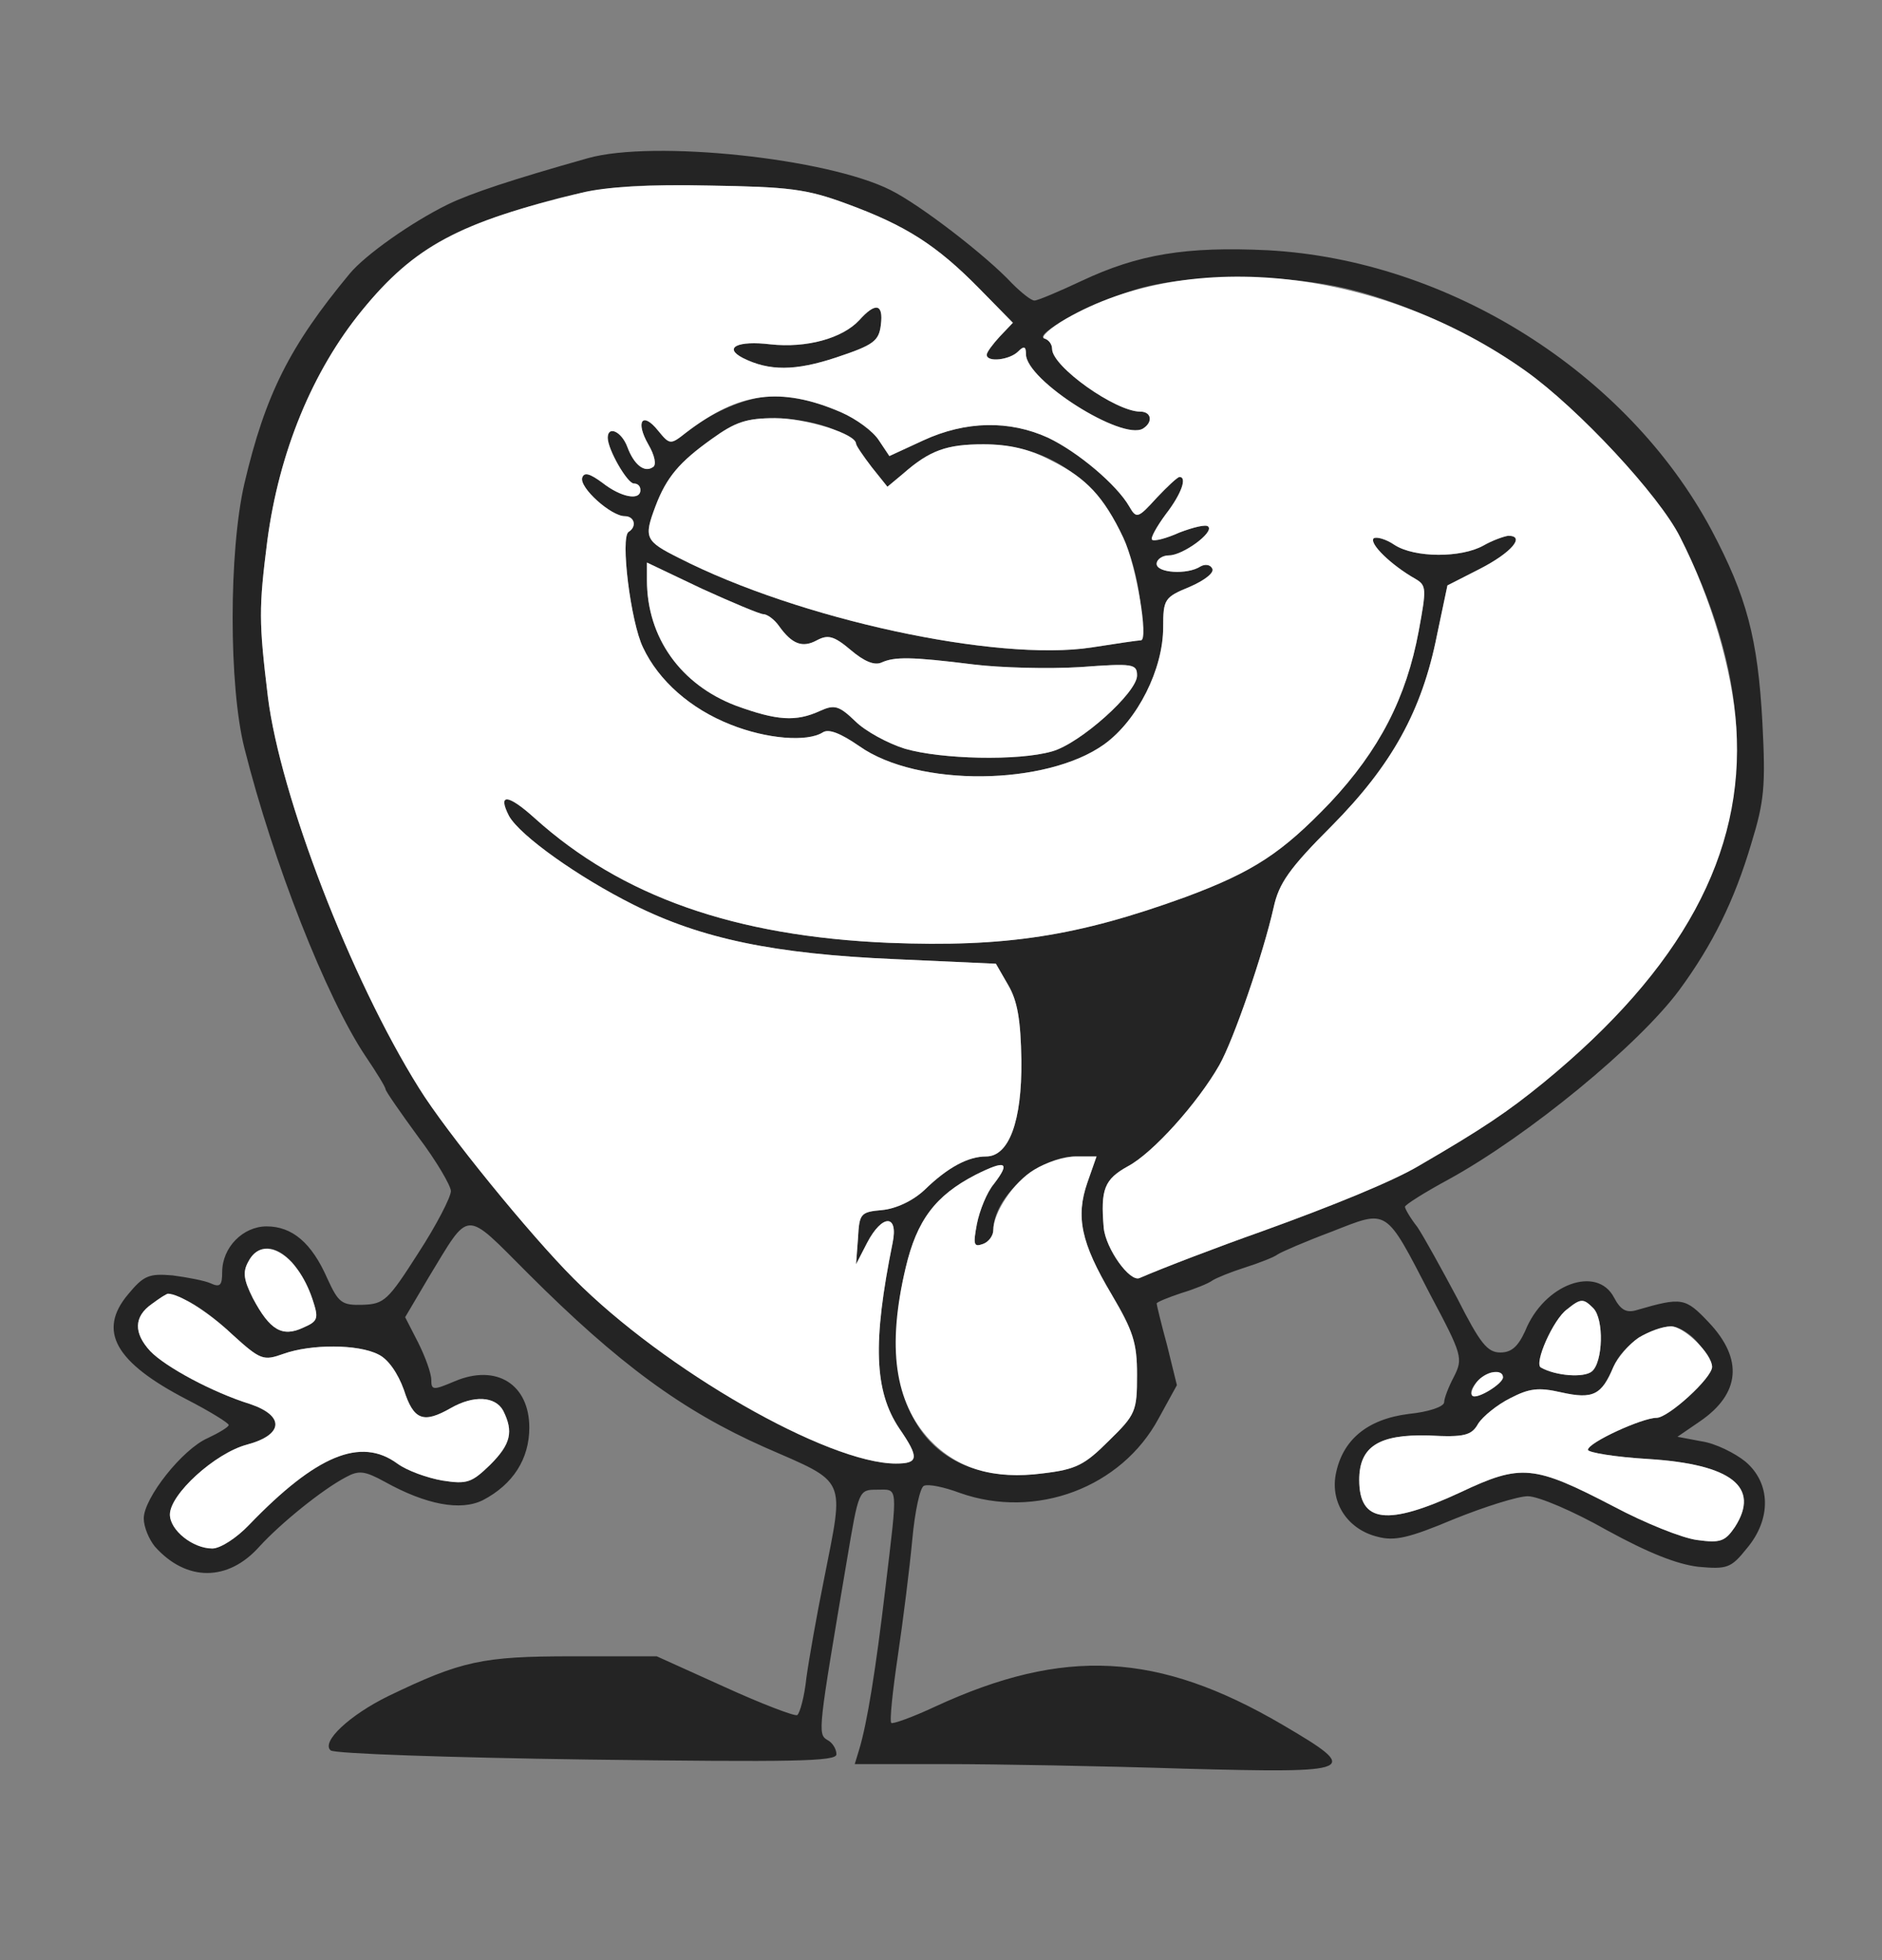
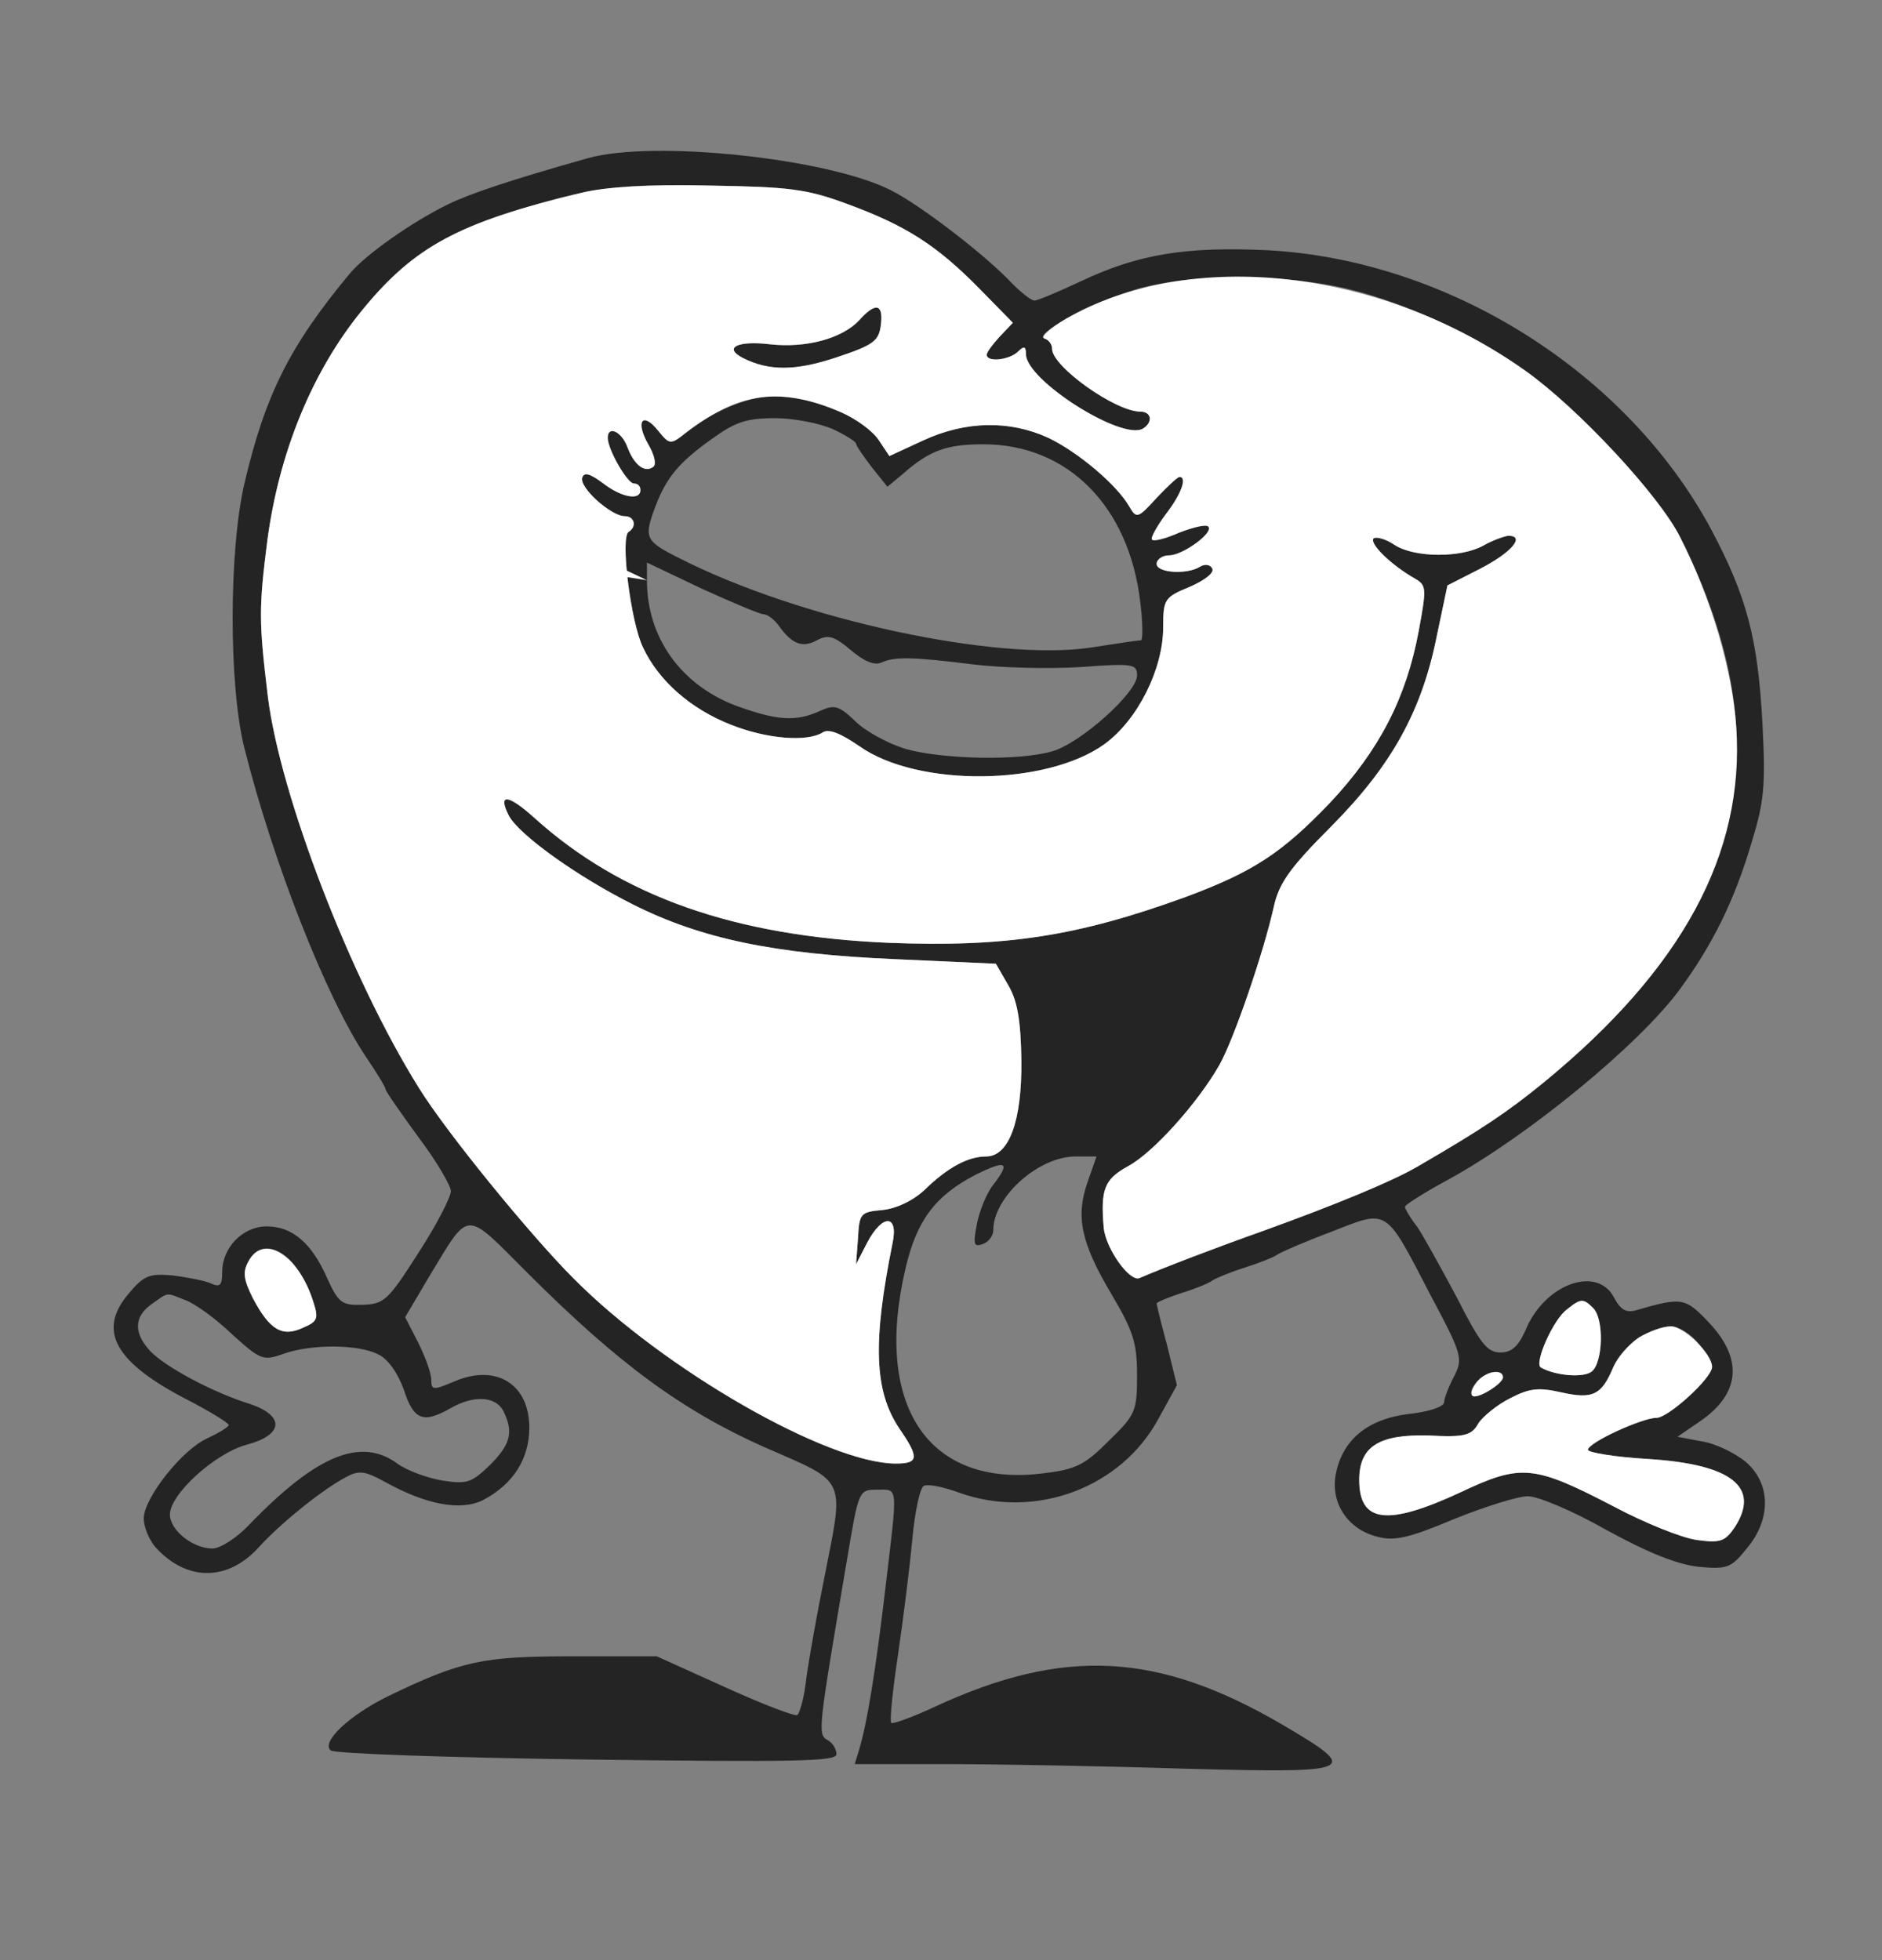
<svg xmlns="http://www.w3.org/2000/svg" version="1.0" width="288pt" height="300pt" viewBox="0 0 288 300" preserveAspectRatio="xMidYMid meet">
  <rect x="0" y="0" width="288" height="300" fill="#808080" stroke="none" />
  <g transform="translate(0,300) scale(0.1,-0.1)" fill="#242424" stroke="none">
    <path d="M900 2758 c-117 -33 -180 -54 -215 -71 -55 -27 -126 -77 -150 -106  -92 -111 -129 -185 -161 -321 -24 -104 -24 -310 0 -405 44 -175 125 -381 185  -471 17 -25 31 -48 31 -51 0 -3 23 -36 50 -73 28 -37 50 -75 50 -83 0 -9 -22  -52 -50 -95 -46 -72 -52 -78 -85 -79 -32 -1 -37 3 -54 40 -24 55 -54 80 -93  80 -36 0 -68 -32 -68 -70 0 -20 -3 -24 -18 -17 -9 4 -35 9 -58 12 -36 3 -44 0  -68 -29 -47 -56 -20 -104 90 -161 35 -18 64 -36 64 -39 0 -3 -15 -12 -32 -20  -39 -17 -98 -92 -98 -123 0 -13 8 -32 17 -43 48 -54 112 -54 160 0 33 36 96  87 132 106 20 11 29 10 60 -7 63 -35 116 -45 150 -28 46 24 71 63 71 111 0 66  -50 98 -114 71 -33 -14 -36 -14 -36 2 0 10 -9 35 -20 57 l-20 39 36 61 c64  105 53 105 152 6 138 -138 236 -210 362 -266 128 -56 122 -44 91 -202 -11 -54  -23 -122 -27 -151 -3 -29 -10 -54 -14 -57 -4 -2 -54 17 -111 43 l-104 47 -130  0 c-137 0 -169 -7 -281 -61 -59 -29 -103 -70 -88 -83 5 -5 181 -11 392 -14  317 -4 382 -3 382 8 0 8 -6 18 -14 22 -15 9 -14 15 30 275 18 107 18 108 46  108 33 0 32 10 13 -150 -15 -127 -28 -207 -40 -247 l-7 -23 139 0 c77 0 242  -3 366 -7 264 -7 271 -4 150 67 -191 112 -335 119 -532 28 -34 -16 -65 -27  -67 -25 -3 2 2 49 10 103 8 54 18 134 22 177 4 44 12 81 18 83 7 3 31 -2 55  -11 116 -41 247 8 304 114 l28 51 -15 61 c-9 33 -16 62 -16 64 0 2 17 9 38 16  20 6 42 15 47 19 6 4 28 13 50 20 22 7 45 16 50 20 6 4 43 20 83 35 87 34 81  38 151 -97 49 -92 50 -97 36 -125 -8 -15 -15 -33 -15 -39 0 -7 -24 -15 -54  -18 -64 -8 -102 -40 -112 -93 -8 -44 19 -84 64 -95 26 -7 48 -2 117 27 47 19  98 35 113 35 16 0 70 -23 121 -52 64 -35 107 -52 140 -56 44 -4 50 -2 74 28  38 45 37 100 -2 133 -16 13 -46 28 -67 31 l-37 7 35 24 c61 42 66 95 13 151  -36 38 -41 39 -110 19 -16 -5 -25 0 -35 19 -26 50 -107 21 -136 -51 -11 -24  -21 -33 -38 -33 -20 0 -31 14 -66 83 -24 45 -51 94 -61 109 -11 14 -19 28 -19  31 0 3 30 22 67 42 122 67 291 206 353 290 50 68 84 136 110 224 20 65 22 88  17 185 -7 129 -24 193 -78 295 -129 241 -402 413 -679 428 -125 6 -198 -6  -285 -47 -34 -16 -67 -30 -72 -30 -5 0 -20 12 -34 26 -39 42 -140 120 -186  143 -97 49 -363 77 -463 49z m396 -70 c90 -33 137 -63 202 -129 l52 -53 -20  -21 c-11 -12 -20 -24 -20 -28 0 -12 35 -8 48 5 9 9 12 8 12 -4 0 -40 147 -133  179 -114 16 10 13 26 -4 26 -38 0 -135 69 -135 96 0 7 -5 14 -12 16 -17 6 69  53 137 74 81 26 234 26 335 0 84 -21 191 -71 265 -124 80 -57 204 -190 236  -254 163 -323 98 -584 -209 -835 -54 -44 -92 -70 -192 -128 -39 -23 -129 -60  -240 -100 -65 -23 -149 -55 -186 -71 -15 -7 -52 45 -55 77 -5 59 1 74 37 94  38 20 107 97 140 155 22 39 67 170 83 241 8 37 24 60 89 125 92 93 138 176  161 292 l16 76 49 25 c49 25 71 51 44 51 -7 -1 -24 -7 -38 -15 -34 -19 -105  -19 -136 1 -13 9 -28 13 -32 10 -7 -8 27 -41 64 -62 17 -10 17 -15 5 -80 -19  -102 -60 -182 -136 -263 -73 -76 -116 -105 -221 -144 -165 -60 -275 -77 -454  -70 -236 10 -409 71 -542 191 -41 37 -57 38 -39 3 17 -30 105 -93 191 -136  104 -52 215 -75 399 -83 l155 -7 19 -33 c14 -24 19 -53 20 -115 1 -93 -19  -147 -54 -147 -27 0 -58 -16 -94 -51 -18 -17 -44 -29 -65 -31 -33 -3 -35 -5  -37 -43 l-3 -40 17 33 c23 44 48 44 39 0 -31 -153 -28 -227 10 -284 31 -45 30  -54 -5 -54 -104 0 -354 143 -493 283 -66 66 -195 224 -237 292 -105 168 -212  447 -231 598 -14 116 -14 136 -1 239 18 136 69 260 145 353 65 80 122 117 226  150 122 38 165 44 305 41 122 -2 149 -5 211 -28z m368 -1498 c-18 -52 -10 -92  37 -171 33 -56 39 -74 39 -123 0 -56 -2 -61 -43 -101 -37 -37 -50 -44 -101  -50 -176 -22 -260 104 -210 315 17 72 45 110 107 142 46 23 54 20 28 -14 -11  -13 -22 -41 -26 -61 -6 -32 -5 -36 9 -31 9 3 16 13 16 21 0 51 69 113 126 113  l32 0 -14 -40z m-1217 -122 c11 -13 25 -38 31 -56 10 -30 9 -34 -14 -44 -32  -15 -51 -4 -77 45 -14 28 -16 40 -7 56 14 27 41 27 67 -1z m-163 -58 c14 -5  46 -28 71 -52 44 -40 48 -41 79 -30 42 15 114 15 145 -1 15 -7 30 -29 39 -54  15 -47 30 -52 72 -28 35 20 68 18 80 -4 16 -32 12 -51 -20 -83 -28 -27 -35  -30 -73 -24 -23 4 -54 15 -69 26 -56 41 -124 13 -227 -94 -19 -20 -44 -36 -56  -36 -30 0 -65 28 -65 52 0 31 69 94 118 107 56 15 58 44 5 62 -58 18 -130 57  -153 81 -26 28 -25 53 2 72 27 19 21 18 52 6z m2154 -12 c17 -17 15 -83 -2  -97 -12 -10 -55 -7 -78 6 -11 6 19 74 40 89 21 17 25 17 40 2z m161 -54 c12  -15 21 -31 21 -36 0 -17 -67 -78 -85 -78 -22 0 -105 -38 -105 -49 0 -4 41 -11  92 -14 128 -8 172 -43 133 -104 -15 -22 -22 -25 -58 -20 -23 3 -80 26 -127 51  -123 64 -142 66 -235 22 -112 -52 -155 -47 -155 19 0 51 30 70 106 68 55 -3  66 0 76 18 7 11 29 29 49 39 29 15 43 17 78 9 49 -11 62 -4 80 39 13 32 56 61  88 62 12 0 31 -12 42 -26z m-299 -52 c0 -10 -41 -35 -47 -28 -9 8 17 36 33 36  8 0 14 -3 14 -8z" id="node1" class="node" stroke-width="20" />
    <path d="M1315 2510 c-26 -28 -81 -43 -136 -37 -50 6 -73 -5 -42 -21 40 -20  80 -20 143 1 57 19 65 25 68 50 4 32 -8 35 -33 7z" id="node2" class="node" stroke-width="20" />
    <path d="M1155 2390 c-35 -8 -70 -25 -105 -52 -24 -19 -25 -19 -43 3 -24 30  -35 14 -15 -21 10 -17 13 -32 7 -35 -13 -9 -29 4 -39 31 -9 24 -30 33 -30 14  0 -18 30 -70 40 -70 6 0 10 -4 10 -10 0 -17 -30 -11 -58 11 -19 14 -28 17 -31  8 -5 -15 44 -59 65 -59 15 0 19 -16 6 -24 -13 -8 3 -138 22 -177 24 -51 73  -94 134 -118 55 -22 117 -27 141 -12 9 6 27 -1 56 -21 89 -63 286 -61 375 3  51 37 90 115 90 179 0 43 2 46 41 62 23 10 38 22 34 28 -3 6 -11 7 -18 3 -20  -13 -67 -10 -67 4 0 7 9 13 19 13 21 0 69 35 60 44 -3 4 -23 -1 -44 -9 -20 -9  -39 -14 -42 -11 -3 2 7 20 21 39 24 31 33 57 21 57 -3 0 -19 -15 -35 -32 -29  -32 -31 -32 -42 -13 -19 33 -78 83 -124 105 -59 27 -126 26 -191 -4 l-52 -24  -16 24 c-28 43 -131 78 -190 64z m120 -47 c19 -9 35 -19 35 -22 0 -3 11 -19  24 -36 l24 -30 24 20 c41 36 67 45 123 45 129 0 223 -95 240 -242 4 -32 4 -58  1 -58 -4 0 -38 -5 -76 -11 -145 -22 -447 43 -631 137 -52 26 -54 31 -36 79 17  45 37 68 86 103 36 26 53 32 97 32 29 0 69 -8 89 -17z m-107 -283 c6 0 17 -8  24 -18 20 -28 36 -34 58 -22 17 9 26 7 52 -15 20 -17 36 -24 47 -19 20 9 45 9  141 -3 41 -5 114 -7 163 -4 81 6 87 5 87 -13 0 -26 -87 -104 -130 -116 -52  -15 -170 -12 -225 4 -26 8 -61 27 -76 42 -25 24 -32 26 -54 16 -37 -17 -66  -15 -129 8 -84 32 -136 104 -136 192 l0 27 84 -40 c46 -21 89 -39 94 -39z" id="node3" class="node" stroke-width="20" />
  </g>
  <g transform="translate(0,300) scale(0.1,-0.1)" fill="#FFFFFF" stroke="none">
    <path d="M890 2705 c-187 -45 -256 -82 -336 -180 -76 -93 -127 -217 -145 -353  -13 -103 -13 -123 1 -239 19 -151 126 -430 231 -598 42 -68 171 -226 237 -292  139 -140 389 -283 493 -283 35 0 36 9 5 54 -38 57 -41 131 -10 284 9 44 -16  44 -39 0 l-17 -33 3 40 c2 38 4 40 37 43 21 2 47 14 65 31 36 35 67 51 94 51  35 0 55 54 54 147 -1 62 -6 91 -20 115 l-19 33 -155 7 c-184 8 -295 31 -399  83 -86 43 -174 106 -191 136 -18 35 -2 34 39 -3 133 -120 306 -181 542 -191  179 -7 289 10 454 70 105 39 148 68 221 144 76 81 117 161 136 263 12 65 12  70 -5 80 -37 21 -71 54 -64 62 4 3 19 -1 32 -10 31 -20 102 -20 136 -1 14 8  31 14 38 15 27 0 5 -26 -44 -51 l-49 -25 -16 -76 c-23 -116 -69 -199 -161  -292 -65 -65 -81 -88 -89 -125 -16 -71 -61 -202 -83 -241 -33 -58 -102 -135  -140 -155 -36 -20 -42 -35 -37 -94 3 -32 40 -84 55 -77 37 16 121 48 186 71  111 40 201 77 240 100 100 58 138 84 192 128 212 174 308 350 295 544 -6 87  -38 197 -86 291 -32 64 -156 197 -236 254 -220 157 -513 190 -704 80 -24 -14  -39 -28 -33 -30 7 -2 12 -9 12 -16 0 -27 97 -96 135 -96 17 0 20 -16 4 -26  -32 -19 -179 74 -179 114 0 12 -3 13 -12 4 -13 -13 -48 -17 -48 -5 0 4 9 16  20 28 l20 21 -52 53 c-65 66 -112 96 -202 129 -62 23 -89 26 -211 28 -91 2  -159 -2 -195 -11z m458 -202 c-3 -25 -11 -31 -68 -50 -63 -21 -103 -21 -143  -1 -31 16 -8 27 42 21 55 -6 110 9 136 37 25 28 37 25 33 -7z m-61 -134 c23  -10 49 -29 58 -43 l16 -24 52 24 c65 30 132 31 191 4 46 -22 105 -72 124 -105  11 -19 13 -19 42 13 16 17 32 32 35 32 12 0 3 -26 -21 -57 -14 -19 -24 -37  -21 -39 3 -3 22 2 42 11 21 8 41 13 44 9 9 -9 -39 -44 -60 -44 -10 0 -19 -6  -19 -13 0 -14 47 -17 67 -4 7 4 15 3 18 -3 4 -6 -11 -18 -34 -28 -39 -16 -41  -19 -41 -62 0 -64 -39 -142 -90 -179 -89 -64 -286 -66 -375 -3 -29 20 -47 27  -56 21 -24 -15 -86 -10 -141 12 -61 24 -110 67 -134 118 -19 39 -35 169 -22  177 13 8 9 24 -6 24 -21 0 -70 44 -65 59 3 9 12 6 31 -8 28 -22 58 -28 58 -11  0 6 -4 10 -10 10 -10 0 -40 52 -40 70 0 19 21 10 30 -14 10 -27 26 -40 39 -31  6 3 3 18 -7 35 -20 35 -9 51 15 21 18 -22 19 -22 43 -3 81 62 144 71 237 31z" id="node22" class="node" stroke-width="20" />
-     <path d="M1089 2328 c-49 -35 -69 -58 -86 -103 -18 -48 -16 -53 36 -79 184  -94 486 -159 631 -137 38 6 72 11 76 11 12 0 -7 115 -27 157 -30 63 -56 91  -110 118 -34 18 -65 25 -104 25 -56 0 -82 -9 -123 -45 l-24 -20 -24 30 c-13  17 -24 33 -24 36 0 15 -77 39 -124 39 -44 0 -61 -6 -97 -32z" id="node23" class="node" stroke-width="20" />
-     <path d="M990 2112 c0 -88 52 -160 136 -192 63 -23 92 -25 129 -8 22 10 29 8  54 -16 15 -15 50 -34 76 -42 55 -16 173 -19 225 -4 43 12 130 90 130 116 0 18  -6 19 -87 13 -49 -3 -122 -1 -163 4 -96 12 -121 12 -141 3 -11 -5 -27 2 -47  19 -26 22 -35 24 -52 15 -22 -12 -38 -6 -58 22 -7 10 -18 18 -24 18 -5 0 -48  18 -94 39 l-84 40 0 -27z" id="node24" class="node" stroke-width="20" />
-     <path d="M1583 1210 c-32 -19 -63 -66 -63 -93 0 -8 -7 -18 -16 -21 -14 -5 -15  -1 -9 31 4 20 15 48 26 61 26 34 18 37 -28 14 -62 -32 -90 -70 -107 -142 -29  -122 -17 -206 37 -264 42 -44 98 -61 173 -51 51 6 64 13 101 50 41 40 43 45  43 101 0 49 -6 67 -39 123 -47 79 -55 119 -37 171 l14 40 -32 0 c-17 0 -45 -9  -63 -20z" id="node25" class="node" stroke-width="20" />
+     <path d="M990 2112 l-84 40 0 -27z" id="node24" class="node" stroke-width="20" />
    <path d="M380 1069 c-9 -16 -7 -28 7 -56 26 -49 45 -60 77 -45 23 10 24 14 14  44 -23 69 -76 100 -98 57z" id="node26" class="node" stroke-width="20" />
-     <path d="M232 1004 c-27 -19 -28 -44 -2 -72 23 -24 95 -63 153 -81 53 -18 51  -47 -5 -62 -49 -13 -118 -76 -118 -107 0 -24 35 -52 65 -52 12 0 37 16 56 36  103 107 171 135 227 94 15 -11 46 -22 69 -26 38 -6 45 -3 73 24 32 32 36 51  20 83 -12 22 -45 24 -80 4 -42 -24 -57 -19 -72 28 -9 25 -24 47 -39 54 -31 16  -103 16 -145 1 -31 -11 -35 -10 -79 30 -36 34 -81 62 -98 62 -2 0 -13 -7 -25  -16z" id="node27" class="node" stroke-width="20" />
    <path d="M2398 996 c-21 -15 -51 -83 -40 -89 23 -13 66 -16 78 -6 17 14 19 80  2 97 -15 15 -19 15 -40 -2z" id="node28" class="node" stroke-width="20" />
    <path d="M2508 953 c-15 -10 -32 -30 -39 -45 -18 -43 -31 -50 -80 -39 -35 8  -49 6 -78 -9 -20 -10 -42 -28 -49 -39 -10 -18 -21 -21 -76 -18 -76 2 -106 -17  -106 -68 0 -66 43 -71 155 -19 93 44 112 42 235 -22 47 -25 104 -48 127 -51  36 -5 43 -2 58 20 39 61 -5 96 -133 104 -51 3 -92 10 -92 14 0 11 83 49 105  49 18 0 85 61 85 78 0 20 -43 62 -63 62 -12 0 -34 -8 -49 -17z" id="node29" class="node" stroke-width="20" />
    <path d="M2260 885 c-7 -9 -10 -18 -7 -21 6 -7 47 18 47 28 0 14 -27 9 -40 -7z" id="node30" class="node" stroke-width="20" />
  </g>
</svg>